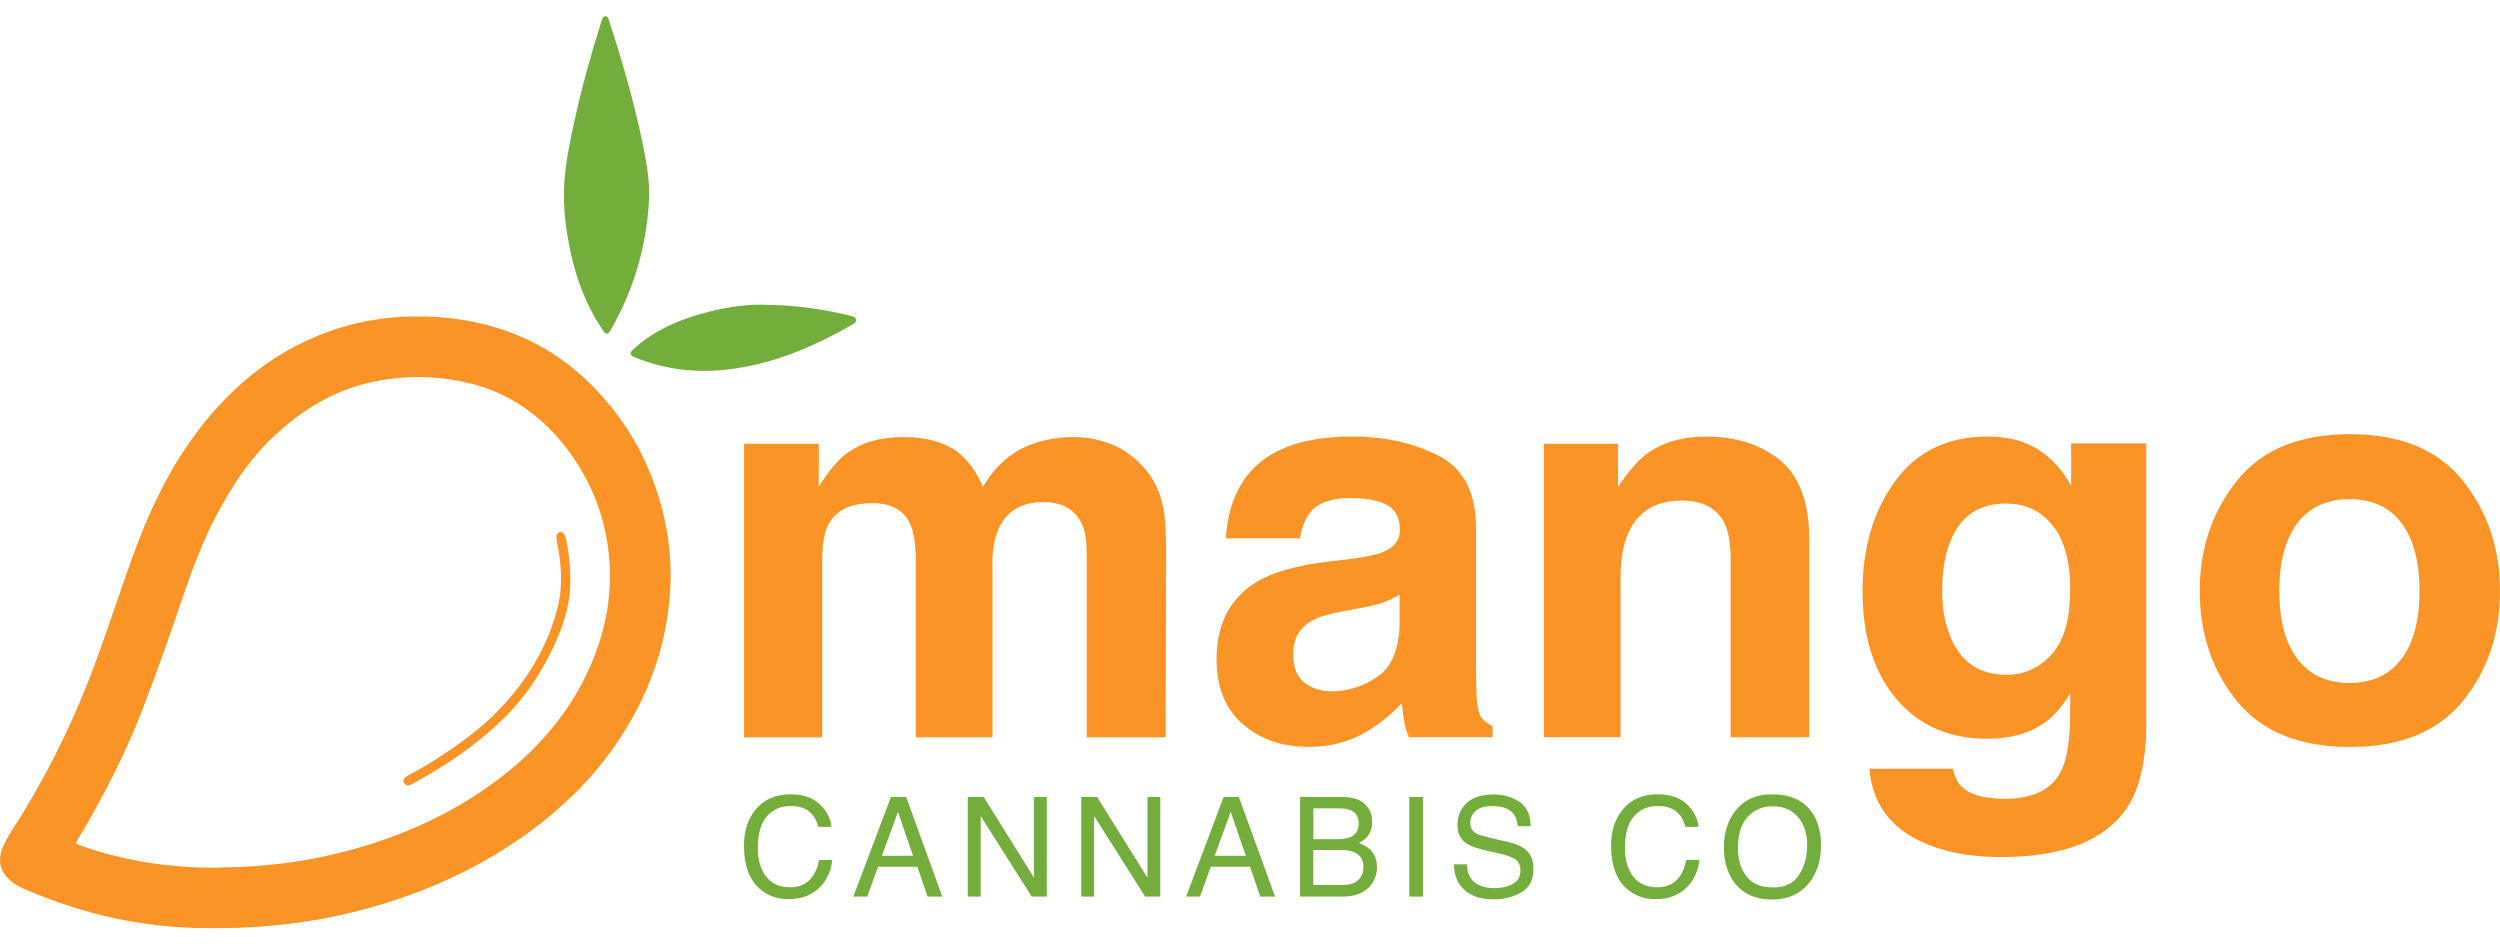
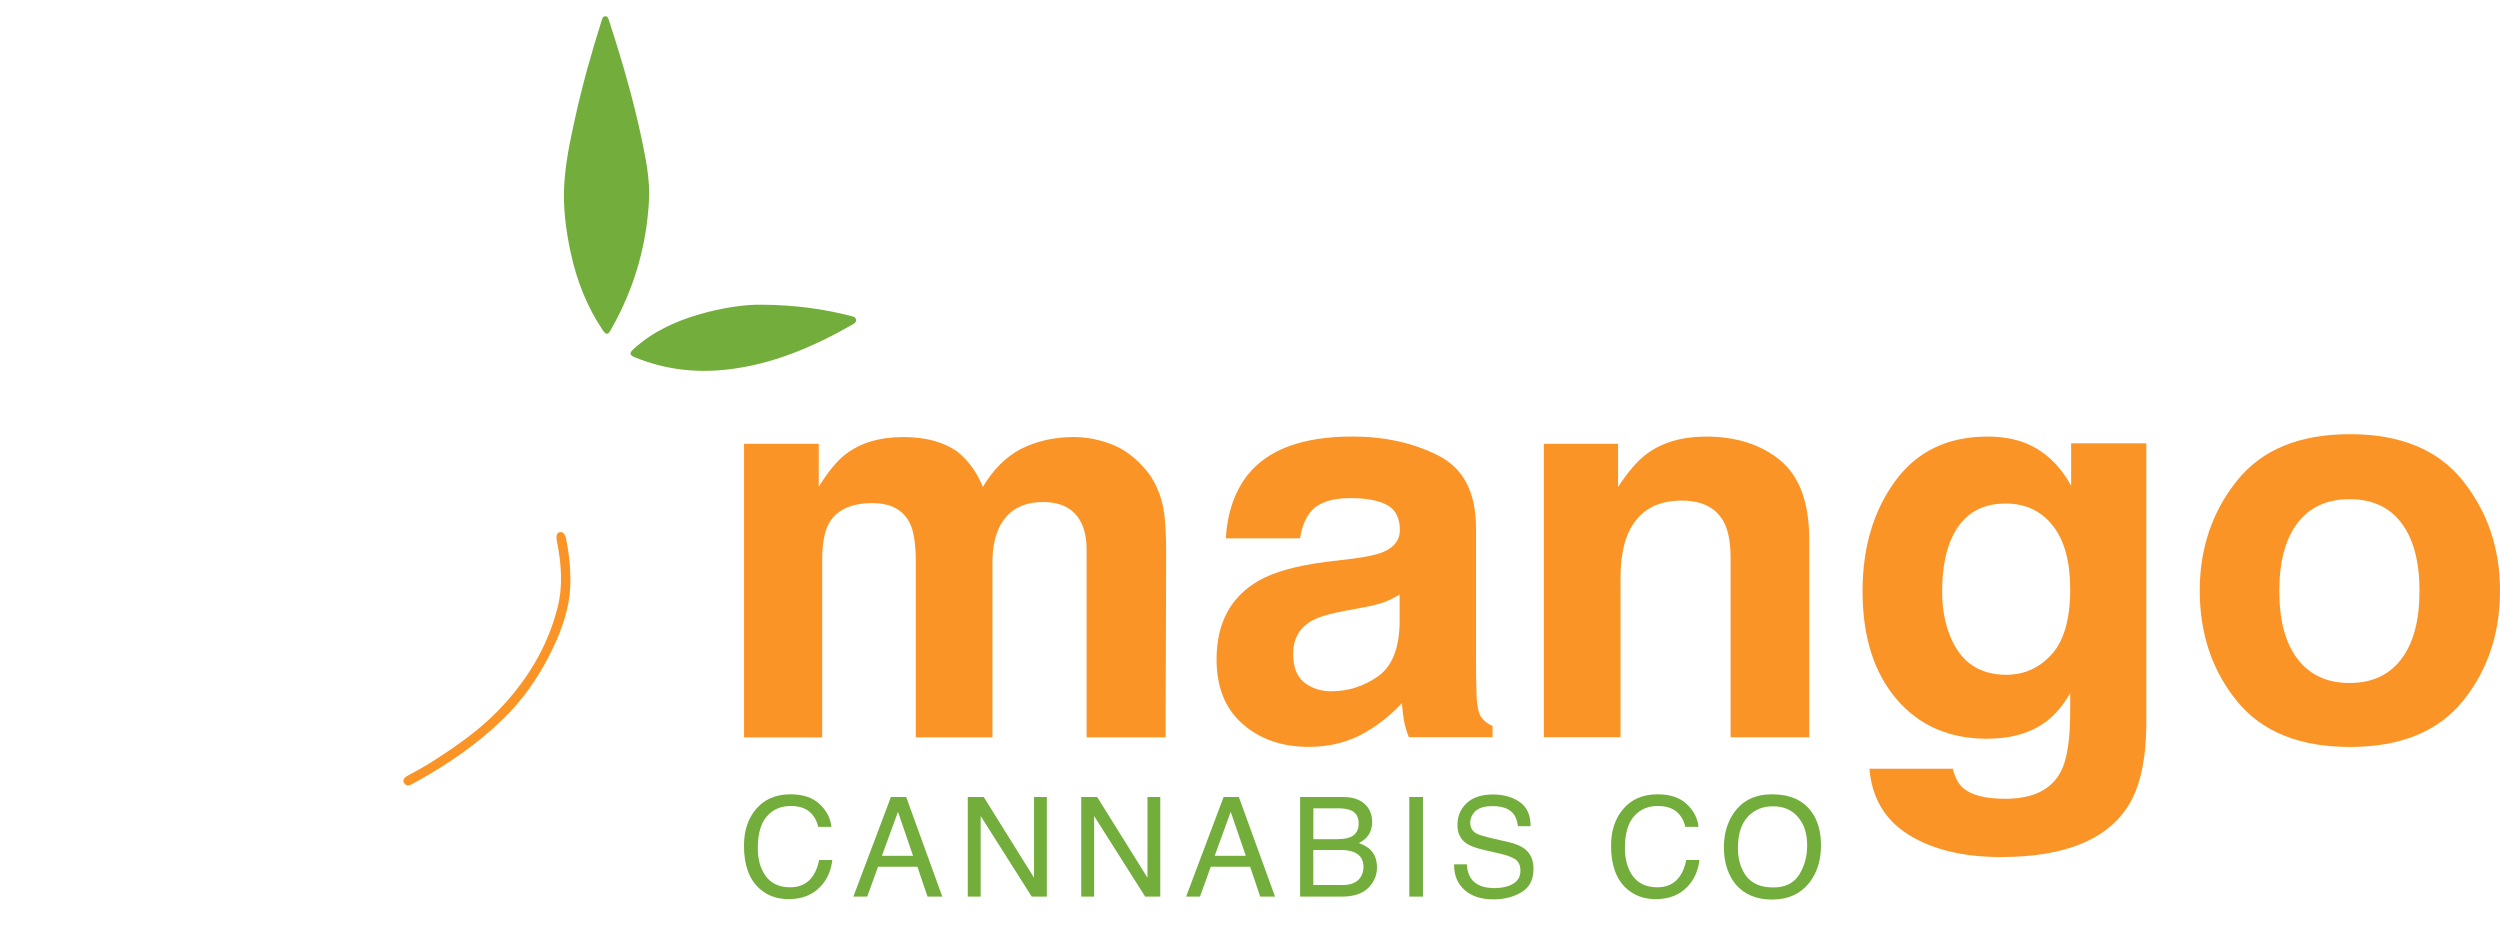
<svg xmlns="http://www.w3.org/2000/svg" width="90" height="34" viewBox="0 0 90 34" fill="none">
-   <path d="M7.683 33.414C6.368 33.427 4.998 33.281 3.653 32.948C2.694 32.71 1.761 32.384 0.852 31.994C0.627 31.897 0.42 31.769 0.251 31.58C-0.053 31.24 -0.057 30.858 0.111 30.475C0.294 30.057 0.57 29.686 0.807 29.297C1.893 27.519 2.784 25.649 3.497 23.691C3.99 22.333 4.427 20.956 4.937 19.605C5.473 18.179 6.144 16.824 7.055 15.601C8.38 13.823 10.047 12.493 12.187 11.816C13.042 11.546 13.922 11.411 14.82 11.393C16.015 11.368 17.178 11.535 18.305 11.942C19.556 12.394 20.62 13.13 21.525 14.098C22.665 15.319 23.431 16.743 23.845 18.361C24.072 19.246 24.173 20.146 24.135 21.059C24.063 22.807 23.573 24.434 22.706 25.948C22.123 26.965 21.408 27.879 20.564 28.689C19.596 29.618 18.516 30.395 17.342 31.045C15.862 31.864 14.295 32.453 12.653 32.851C11.703 33.081 10.738 33.236 9.764 33.326C9.096 33.385 8.425 33.416 7.683 33.414ZM7.773 31.238C7.853 31.234 7.934 31.227 8.013 31.225C9.492 31.213 10.954 31.033 12.387 30.662C14.347 30.154 16.174 29.355 17.812 28.147C19.322 27.033 20.523 25.665 21.273 23.928C21.824 22.652 22.063 21.32 21.916 19.932C21.79 18.735 21.394 17.626 20.735 16.618C20.105 15.652 19.308 14.86 18.283 14.316C17.526 13.913 16.708 13.706 15.857 13.616C15.052 13.531 14.257 13.575 13.465 13.737C12.066 14.025 10.896 14.732 9.867 15.697C8.969 16.539 8.312 17.553 7.748 18.636C7.251 19.592 6.882 20.6 6.539 21.617C6.083 22.967 5.61 24.31 5.091 25.636C4.47 27.226 3.689 28.734 2.816 30.196C2.714 30.368 2.714 30.374 2.874 30.43C4.456 30.998 6.096 31.241 7.773 31.238Z" fill="#FB9426" />
  <path d="M23.372 7.033C23.316 8.506 22.974 9.908 22.328 11.233C22.22 11.454 22.103 11.67 21.984 11.884C21.891 12.057 21.815 12.057 21.705 11.895C21.126 11.035 20.757 10.088 20.541 9.076C20.375 8.302 20.274 7.525 20.308 6.733C20.346 5.898 20.521 5.084 20.699 4.271C20.96 3.079 21.291 1.907 21.658 0.744C21.682 0.672 21.702 0.588 21.793 0.586C21.882 0.584 21.9 0.663 21.921 0.732C22.445 2.334 22.909 3.952 23.223 5.612C23.313 6.081 23.374 6.555 23.372 7.033Z" fill="#73AD3B" />
  <path d="M27.393 10.969C28.656 10.976 29.659 11.128 30.649 11.378C30.723 11.396 30.8 11.416 30.816 11.506C30.833 11.597 30.764 11.642 30.698 11.678C29.276 12.492 27.791 13.129 26.144 13.307C25.013 13.43 23.913 13.297 22.855 12.863C22.664 12.785 22.65 12.712 22.799 12.575C23.48 11.948 24.293 11.574 25.17 11.318C25.974 11.084 26.793 10.96 27.393 10.969Z" fill="#73AD3B" />
  <path d="M20.534 20.867C20.548 21.621 20.337 22.365 20.021 23.083C19.549 24.148 18.917 25.111 18.075 25.92C17.189 26.773 16.185 27.471 15.114 28.072C15.026 28.121 14.937 28.17 14.851 28.218C14.743 28.279 14.633 28.317 14.547 28.189C14.484 28.096 14.54 27.995 14.698 27.912C15.027 27.739 15.348 27.554 15.661 27.354C16.467 26.834 17.254 26.281 17.924 25.592C18.951 24.535 19.707 23.311 20.073 21.87C20.274 21.079 20.206 20.286 20.051 19.497C20.01 19.285 20.042 19.177 20.159 19.157C20.271 19.137 20.343 19.222 20.384 19.424C20.478 19.884 20.535 20.352 20.534 20.867Z" fill="#FB9426" />
  <path d="M29.513 28.953C29.764 29.192 29.902 29.464 29.931 29.768H29.457C29.404 29.538 29.297 29.354 29.137 29.219C28.977 29.084 28.752 29.016 28.462 29.016C28.109 29.016 27.823 29.14 27.607 29.389C27.389 29.637 27.281 30.017 27.281 30.53C27.281 30.949 27.378 31.289 27.575 31.55C27.771 31.811 28.062 31.943 28.451 31.943C28.809 31.943 29.081 31.806 29.268 31.53C29.367 31.387 29.441 31.196 29.49 30.96H29.963C29.92 31.338 29.782 31.655 29.544 31.909C29.259 32.216 28.874 32.369 28.392 32.369C27.976 32.369 27.625 32.243 27.343 31.991C26.97 31.658 26.783 31.143 26.783 30.447C26.783 29.918 26.923 29.484 27.202 29.145C27.505 28.778 27.922 28.595 28.455 28.595C28.91 28.595 29.263 28.713 29.513 28.953Z" fill="#73AD3B" />
  <path d="M32.073 28.692H32.622L33.923 32.278H33.391L33.027 31.203H31.609L31.22 32.278H30.721L32.073 28.692ZM32.87 30.809L32.327 29.225L31.749 30.809H32.87Z" fill="#73AD3B" />
  <path d="M34.84 28.692H35.414L37.225 31.598V28.692H37.686V32.278H37.142L35.304 29.376V32.278H34.84V28.692Z" fill="#73AD3B" />
  <path d="M38.924 28.692H39.498L41.309 31.598V28.692H41.77V32.278H41.226L39.388 29.376V32.278H38.924V28.692Z" fill="#73AD3B" />
  <path d="M44.05 28.692H44.599L45.901 32.278H45.368L45.004 31.203H43.588L43.199 32.278H42.7L44.05 28.692ZM44.849 30.809L44.306 29.225L43.728 30.809H44.849Z" fill="#73AD3B" />
  <path d="M46.804 28.692H48.345C48.764 28.692 49.063 28.818 49.241 29.069C49.346 29.216 49.398 29.387 49.398 29.582C49.398 29.808 49.333 29.994 49.205 30.138C49.139 30.213 49.043 30.284 48.917 30.348C49.101 30.419 49.24 30.498 49.33 30.586C49.49 30.743 49.571 30.959 49.571 31.232C49.571 31.462 49.499 31.673 49.353 31.858C49.137 32.138 48.793 32.278 48.32 32.278H46.804V28.692ZM48.165 30.208C48.37 30.208 48.529 30.179 48.644 30.123C48.822 30.033 48.912 29.873 48.912 29.641C48.912 29.407 48.817 29.249 48.626 29.168C48.518 29.123 48.359 29.099 48.147 29.099H47.281V30.21H48.165V30.208ZM48.329 31.862C48.626 31.862 48.838 31.776 48.966 31.603C49.045 31.493 49.085 31.362 49.085 31.207C49.085 30.946 48.968 30.77 48.736 30.674C48.611 30.624 48.448 30.599 48.244 30.599H47.279V31.86H48.329V31.862Z" fill="#73AD3B" />
  <path d="M50.735 28.692H51.227V32.278H50.735V28.692Z" fill="#73AD3B" />
  <path d="M52.807 31.121C52.818 31.324 52.866 31.489 52.951 31.616C53.111 31.853 53.395 31.972 53.802 31.972C53.984 31.972 54.15 31.947 54.301 31.895C54.591 31.794 54.735 31.614 54.735 31.353C54.735 31.158 54.673 31.018 54.551 30.935C54.427 30.854 54.234 30.782 53.97 30.723L53.484 30.613C53.167 30.541 52.942 30.462 52.81 30.375C52.582 30.226 52.468 30.003 52.468 29.704C52.468 29.382 52.58 29.117 52.803 28.91C53.026 28.703 53.341 28.601 53.75 28.601C54.126 28.601 54.445 28.691 54.708 28.872C54.97 29.054 55.102 29.344 55.102 29.742H54.645C54.619 29.549 54.569 29.403 54.488 29.301C54.34 29.114 54.088 29.02 53.734 29.02C53.448 29.02 53.242 29.079 53.116 29.2C52.99 29.321 52.929 29.461 52.929 29.619C52.929 29.796 53.003 29.924 53.149 30.005C53.244 30.057 53.462 30.122 53.8 30.199L54.303 30.314C54.546 30.37 54.733 30.446 54.864 30.541C55.093 30.708 55.206 30.951 55.206 31.27C55.206 31.668 55.062 31.95 54.772 32.121C54.484 32.292 54.148 32.377 53.766 32.377C53.32 32.377 52.971 32.264 52.719 32.035C52.467 31.808 52.342 31.502 52.348 31.115H52.807V31.121Z" fill="#73AD3B" />
  <path d="M60.729 28.953C60.979 29.192 61.117 29.464 61.146 29.768H60.673C60.619 29.538 60.513 29.354 60.352 29.219C60.192 29.084 59.967 29.016 59.677 29.016C59.325 29.016 59.038 29.14 58.822 29.389C58.605 29.637 58.497 30.017 58.497 30.53C58.497 30.949 58.594 31.289 58.79 31.55C58.986 31.811 59.278 31.943 59.667 31.943C60.025 31.943 60.297 31.806 60.484 31.53C60.583 31.387 60.657 31.196 60.705 30.96H61.179C61.135 31.338 60.997 31.655 60.759 31.909C60.475 32.216 60.09 32.369 59.607 32.369C59.191 32.369 58.84 32.243 58.558 31.991C58.185 31.658 57.998 31.143 57.998 30.447C57.998 29.918 58.138 29.484 58.417 29.145C58.72 28.778 59.137 28.595 59.67 28.595C60.126 28.595 60.478 28.713 60.729 28.953Z" fill="#73AD3B" />
  <path d="M65.2 29.205C65.437 29.522 65.556 29.928 65.556 30.424C65.556 30.958 65.421 31.404 65.149 31.759C64.831 32.175 64.375 32.384 63.785 32.384C63.234 32.384 62.8 32.202 62.483 31.837C62.203 31.485 62.06 31.041 62.06 30.505C62.06 30.02 62.181 29.605 62.422 29.259C62.732 28.816 63.189 28.595 63.794 28.595C64.426 28.595 64.895 28.798 65.2 29.205ZM64.771 31.487C64.962 31.181 65.058 30.828 65.058 30.429C65.058 30.008 64.948 29.668 64.726 29.412C64.507 29.154 64.204 29.027 63.823 29.027C63.452 29.027 63.15 29.154 62.916 29.408C62.681 29.662 62.565 30.038 62.565 30.535C62.565 30.933 62.665 31.268 62.865 31.54C63.067 31.811 63.392 31.948 63.843 31.948C64.269 31.948 64.579 31.795 64.771 31.487Z" fill="#73AD3B" />
  <path d="M40.039 16.004C40.495 16.184 40.907 16.499 41.279 16.949C41.578 17.318 41.78 17.772 41.884 18.308C41.949 18.665 41.981 19.185 41.981 19.872L41.962 26.543H39.118V19.802C39.118 19.401 39.053 19.072 38.922 18.812C38.673 18.321 38.216 18.074 37.55 18.074C36.78 18.074 36.249 18.391 35.953 19.026C35.804 19.363 35.728 19.768 35.728 20.241V26.545H32.969V20.247C32.969 19.619 32.904 19.163 32.775 18.879C32.542 18.368 32.087 18.112 31.409 18.112C30.62 18.112 30.091 18.368 29.821 18.879C29.673 19.171 29.598 19.604 29.598 20.18V26.547H26.786V15.977H29.475V17.52C29.817 16.973 30.14 16.584 30.442 16.352C30.977 15.94 31.669 15.734 32.521 15.734C33.325 15.734 33.977 15.911 34.474 16.265C34.873 16.593 35.176 17.016 35.383 17.531C35.746 16.913 36.2 16.458 36.74 16.168C37.312 15.878 37.95 15.734 38.653 15.734C39.121 15.734 39.582 15.824 40.039 16.004Z" fill="#FB9426" />
  <path d="M48.696 20.112C49.211 20.047 49.578 19.966 49.799 19.869C50.197 19.7 50.395 19.439 50.395 19.081C50.395 18.647 50.242 18.346 49.938 18.181C49.634 18.015 49.185 17.932 48.597 17.932C47.934 17.932 47.467 18.094 47.191 18.415C46.995 18.652 46.864 18.975 46.799 19.381H44.128C44.185 18.46 44.446 17.702 44.907 17.108C45.64 16.179 46.9 15.715 48.685 15.715C49.848 15.715 50.879 15.943 51.783 16.402C52.685 16.861 53.136 17.729 53.136 19.002V23.851C53.136 24.187 53.142 24.594 53.156 25.073C53.176 25.438 53.232 25.685 53.322 25.816C53.414 25.946 53.55 26.054 53.732 26.139V26.54H50.719C50.635 26.329 50.577 26.131 50.544 25.946C50.512 25.761 50.487 25.55 50.467 25.312C50.084 25.728 49.643 26.081 49.142 26.372C48.545 26.716 47.87 26.887 47.117 26.887C46.156 26.887 45.362 26.614 44.736 26.065C44.11 25.517 43.796 24.74 43.796 23.735C43.796 22.432 44.3 21.489 45.31 20.906C45.863 20.589 46.676 20.362 47.751 20.226L48.696 20.112ZM50.384 21.403C50.208 21.514 50.028 21.603 49.848 21.671C49.668 21.739 49.419 21.802 49.106 21.862L48.478 21.979C47.888 22.083 47.465 22.209 47.207 22.359C46.772 22.612 46.554 23.005 46.554 23.539C46.554 24.015 46.687 24.357 46.953 24.569C47.22 24.779 47.542 24.886 47.924 24.886C48.529 24.886 49.085 24.711 49.594 24.358C50.103 24.007 50.368 23.366 50.386 22.438V21.403H50.384Z" fill="#FB9426" />
  <path d="M64.091 16.575C64.784 17.148 65.132 18.098 65.132 19.423V26.542H62.302V20.114C62.302 19.558 62.228 19.131 62.079 18.834C61.809 18.291 61.292 18.021 60.533 18.021C59.598 18.021 58.958 18.419 58.608 19.212C58.428 19.632 58.339 20.17 58.339 20.822V26.54H55.579V15.978H58.25V17.533C58.605 16.989 58.94 16.597 59.257 16.358C59.823 15.931 60.543 15.717 61.415 15.717C62.505 15.717 63.396 16.003 64.091 16.575Z" fill="#FB9426" />
  <path d="M72.934 15.958C73.606 16.235 74.149 16.745 74.561 17.484V15.96H77.268V25.986C77.268 27.35 77.038 28.378 76.579 29.069C75.789 30.259 74.273 30.853 72.031 30.853C70.677 30.853 69.572 30.586 68.717 30.055C67.862 29.524 67.388 28.731 67.298 27.674H70.302C70.38 28 70.508 28.234 70.682 28.376C70.981 28.63 71.483 28.756 72.191 28.756C73.19 28.756 73.859 28.425 74.196 27.764C74.415 27.339 74.527 26.628 74.527 25.626V24.956C74.263 25.406 73.976 25.744 73.672 25.968C73.121 26.385 72.407 26.594 71.526 26.594C70.168 26.594 69.082 26.117 68.27 25.163C67.459 24.209 67.052 22.917 67.052 21.286C67.052 19.715 67.442 18.393 68.224 17.322C69.005 16.251 70.114 15.717 71.546 15.717C72.077 15.717 72.54 15.798 72.934 15.958ZM73.861 23.556C74.304 23.066 74.527 22.285 74.527 21.214C74.527 20.208 74.317 19.443 73.895 18.915C73.474 18.39 72.911 18.127 72.203 18.127C71.239 18.127 70.573 18.584 70.207 19.5C70.014 19.988 69.917 20.587 69.917 21.302C69.917 21.919 70.02 22.468 70.225 22.947C70.598 23.844 71.267 24.292 72.23 24.292C72.875 24.29 73.418 24.045 73.861 23.556Z" fill="#FB9426" />
  <path d="M88.661 25.24C87.768 26.341 86.412 26.89 84.596 26.89C82.778 26.89 81.423 26.34 80.53 25.24C79.637 24.14 79.191 22.814 79.191 21.266C79.191 19.743 79.637 18.422 80.53 17.306C81.423 16.188 82.778 15.63 84.596 15.63C86.414 15.63 87.77 16.188 88.661 17.306C89.553 18.423 90 19.743 90 21.266C90 22.814 89.553 24.14 88.661 25.24ZM86.45 23.724C86.884 23.15 87.102 22.333 87.102 21.273C87.102 20.214 86.884 19.399 86.45 18.827C86.016 18.254 85.394 17.97 84.584 17.97C83.774 17.97 83.149 18.256 82.712 18.827C82.274 19.399 82.055 20.214 82.055 21.273C82.055 22.333 82.272 23.15 82.712 23.724C83.149 24.299 83.774 24.587 84.584 24.587C85.394 24.587 86.015 24.299 86.45 23.724Z" fill="#FB9426" />
</svg>